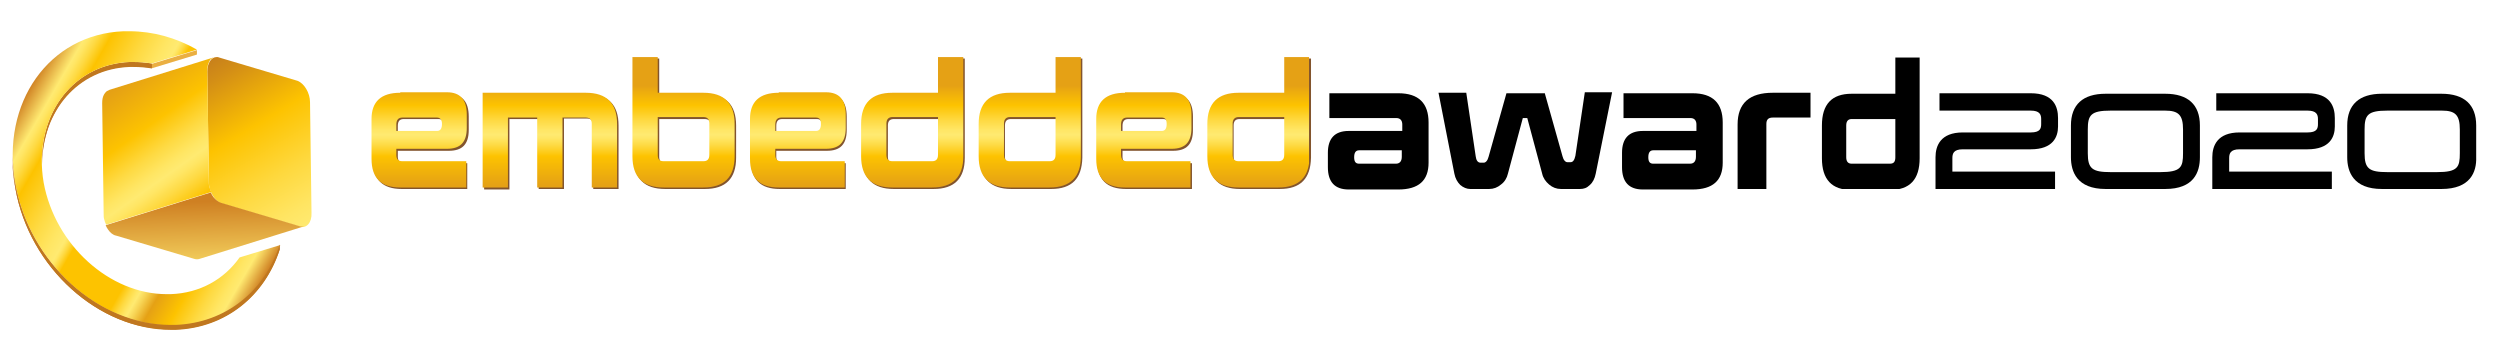
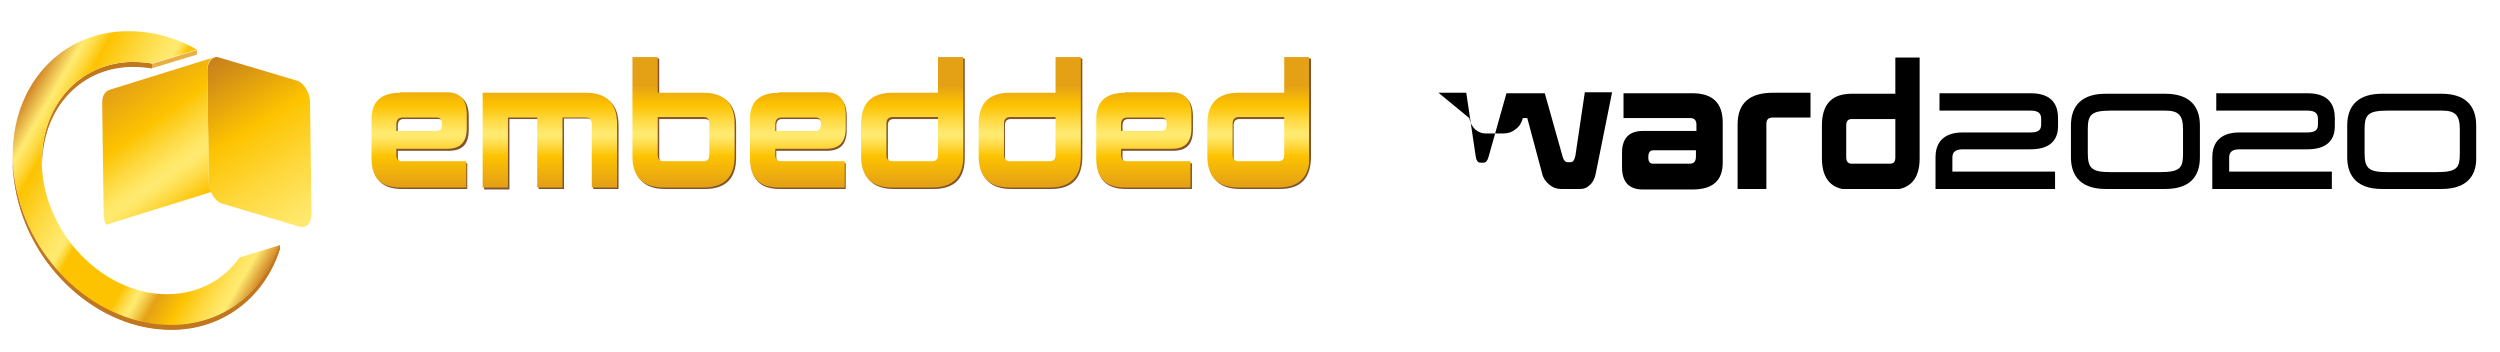
<svg xmlns="http://www.w3.org/2000/svg" xmlns:xlink="http://www.w3.org/1999/xlink" version="1.1" id="Logo" x="0px" y="0px" viewBox="0 0 504 70.9" style="enable-background:new 0 0 504 70.9;" xml:space="preserve">
  <style type="text/css">
	.st0{fill:#82542D;}
	.st1{clip-path:url(#SVGID_2_);fill:url(#SVGID_3_);}
	.st2{clip-path:url(#SVGID_5_);fill:url(#SVGID_6_);}
	.st3{clip-path:url(#SVGID_8_);fill:url(#SVGID_9_);}
	.st4{clip-path:url(#SVGID_11_);fill:url(#SVGID_12_);}
	.st5{fill:#EAAF42;}
	.st6{fill:#C0771F;}
	.st7{clip-path:url(#SVGID_14_);fill:#C0771F;}
	.st8{clip-path:url(#SVGID_16_);fill:url(#SVGID_17_);}
	.st9{clip-path:url(#SVGID_19_);fill:#C0771F;}
	.st10{clip-path:url(#SVGID_21_);fill:#C0771F;}
	.st11{clip-path:url(#SVGID_23_);}
</style>
  <g>
    <g>
      <path class="st0" d="M81.4,24c-0.8,0-1.2,0.4-1.2,1.4v1.3h8.2c0.7,0,1-0.5,1-1.4c0-0.9-0.3-1.3-1-1.3H81.4 M94.2,38.1H81    c-3.9,0-5.8-1.9-5.8-5.8v-8c0-3.6,2-5.3,5.8-5.3h9.5c2.7,0,4,1.5,4,4.5v2.7c0,2.9-1.3,4.2-4,4.2H80.2v1.2c0,0.8,0.4,1.3,1.2,1.3    h12.8V38.1 M124.7,38.1h-5.1V25.2c0-0.8-0.4-1.3-1.2-1.3h-4.7v14.2h-5.1V24h-5.9v14.2h-5.1V19h20.8c4.2,0,6.3,2.1,6.3,6.3V38.1     M132.9,24v7.6c0,0.9,0.4,1.3,1.2,1.3h8c0.8,0,1.2-0.4,1.2-1.3v-6.3c0-0.8-0.4-1.3-1.2-1.3H132.9 M142.1,38.1h-8    c-4.2,0-6.3-2.1-6.3-6.3v-20h5.1V19h9.2c4.2,0,6.3,2.1,6.3,6.3v6.5C148.4,36,146.3,38.1,142.1,38.1 M157.7,24    c-0.8,0-1.2,0.4-1.2,1.4v1.3h8.2c0.6,0,1-0.5,1-1.4c0-0.9-0.3-1.3-1-1.3H157.7 M170.5,38.1h-13.3c-3.9,0-5.8-1.9-5.8-5.8v-8    c0-3.6,1.9-5.3,5.8-5.3h9.5c2.7,0,4,1.5,4,4.5v2.7c0,2.9-1.3,4.2-4,4.2h-10.2v1.2c0,0.8,0.4,1.3,1.2,1.3h12.8V38.1 M180.2,24    c-0.8,0-1.2,0.4-1.2,1.3v6.3c0,0.9,0.4,1.3,1.2,1.3h8c0.8,0,1.2-0.4,1.2-1.3V24H180.2 M188.2,38.1h-8c-4.2,0-6.3-2.1-6.3-6.3v-6.5    c0-4.2,2.1-6.3,6.3-6.3h9.2v-7.2h5.1v20C194.5,36,192.4,38.1,188.2,38.1 M203.8,24c-0.8,0-1.2,0.4-1.2,1.3v6.3    c0,0.9,0.4,1.3,1.2,1.3h8c0.8,0,1.2-0.4,1.2-1.3V24H203.8 M211.9,38.1h-8c-4.2,0-6.3-2.1-6.3-6.3v-6.5c0-4.2,2.1-6.3,6.3-6.3h9.2    v-7.2h5.1v20C218.1,36,216.1,38.1,211.9,38.1 M227.5,24c-0.8,0-1.2,0.4-1.2,1.4v1.3h8.2c0.7,0,1-0.5,1-1.4c0-0.9-0.3-1.3-1-1.3    H227.5 M240.3,38.1h-13.3c-3.9,0-5.8-1.9-5.8-5.8v-8c0-3.6,1.9-5.3,5.8-5.3h9.5c2.7,0,4,1.5,4,4.5v2.7c0,2.9-1.3,4.2-4,4.2h-10.2    v1.2c0,0.8,0.4,1.3,1.2,1.3h12.8V38.1 M249.9,24c-0.8,0-1.2,0.4-1.2,1.3v6.3c0,0.9,0.4,1.3,1.2,1.3h8c0.8,0,1.2-0.4,1.2-1.3V24    H249.9 M258,38.1h-8c-4.2,0-6.3-2.1-6.3-6.3v-6.5c0-4.2,2.1-6.3,6.3-6.3h9.2v-7.2h5.1v20C264.2,36,262.2,38.1,258,38.1" />
    </g>
    <g>
      <defs>
        <path id="SVGID_1_" d="M79.9,25.1c0-0.9,0.4-1.4,1.2-1.4h7c0.6,0,1,0.4,1,1.3c0,0.9-0.3,1.4-1,1.4h-8.2V25.1z M80.7,18.7     c-3.9,0-5.8,1.8-5.8,5.3v8c0,3.9,1.9,5.8,5.8,5.8h13.3v-5.3H81.1c-0.8,0-1.2-0.4-1.2-1.3v-1.2h10.2c2.7,0,4-1.3,4-4.2v-2.7     c0-3-1.3-4.5-4-4.5H80.7z M97.3,18.7v19.1h5.1V23.7h5.9v14.2h5.1V23.7h4.7c0.8,0,1.2,0.4,1.2,1.3v12.9h5.1V25     c0-4.2-2.1-6.3-6.3-6.3H97.3z M156.3,25.1c0-0.9,0.4-1.4,1.2-1.4h7c0.7,0,1,0.4,1,1.3c0,0.9-0.3,1.4-1,1.4h-8.2V25.1z M157,18.7     c-3.9,0-5.8,1.8-5.8,5.3v8c0,3.9,1.9,5.8,5.8,5.8h13.3v-5.3h-12.8c-0.8,0-1.2-0.4-1.2-1.3v-1.2h10.2c2.7,0,4-1.3,4-4.2v-2.7     c0-3-1.3-4.5-4-4.5H157z M226,25.1c0-0.9,0.4-1.4,1.2-1.4h7c0.7,0,1,0.4,1,1.3c0,0.9-0.3,1.4-1,1.4H226V25.1z M226.8,18.7     c-3.9,0-5.8,1.8-5.8,5.3v8c0,3.9,1.9,5.8,5.8,5.8H240v-5.3h-12.8c-0.8,0-1.2-0.4-1.2-1.3v-1.2h10.2c2.7,0,4-1.3,4-4.2v-2.7     c0-3-1.3-4.5-4-4.5H226.8z M132.6,31.2v-7.6h9.2c0.8,0,1.2,0.4,1.2,1.3v6.3c0,0.9-0.4,1.3-1.2,1.3h-8     C132.9,32.5,132.6,32.1,132.6,31.2 M127.5,11.5v20c0,4.2,2.1,6.3,6.3,6.3h8c4.2,0,6.3-2.1,6.3-6.3V25c0-4.2-2.1-6.3-6.3-6.3h-9.2     v-7.2H127.5z M178.7,31.2v-6.3c0-0.8,0.4-1.3,1.2-1.3h9.2v7.6c0,0.9-0.4,1.3-1.2,1.3h-8C179.1,32.5,178.7,32.1,178.7,31.2      M189.1,11.5v7.2h-9.2c-4.2,0-6.3,2.1-6.3,6.3v6.5c0,4.2,2.1,6.3,6.3,6.3h8c4.2,0,6.3-2.1,6.3-6.3v-20H189.1z M202.4,31.2v-6.3     c0-0.8,0.4-1.3,1.2-1.3h9.2v7.6c0,0.9-0.4,1.3-1.2,1.3h-8C202.8,32.5,202.4,32.1,202.4,31.2 M212.8,11.5v7.2h-9.2     c-4.2,0-6.3,2.1-6.3,6.3v6.5c0,4.2,2.1,6.3,6.3,6.3h8c4.2,0,6.3-2.1,6.3-6.3v-20H212.8z M248.5,31.2v-6.3c0-0.8,0.4-1.3,1.2-1.3     h9.2v7.6c0,0.9-0.4,1.3-1.2,1.3h-8C248.9,32.5,248.5,32.1,248.5,31.2 M258.9,11.5v7.2h-9.2c-4.2,0-6.3,2.1-6.3,6.3v6.5     c0,4.2,2.1,6.3,6.3,6.3h8c4.2,0,6.3-2.1,6.3-6.3v-20H258.9z" />
      </defs>
      <clipPath id="SVGID_2_">
        <use xlink:href="#SVGID_1_" style="overflow:visible;" />
      </clipPath>
      <linearGradient id="SVGID_3_" gradientUnits="userSpaceOnUse" x1="-132.38" y1="453.095" x2="-131.412" y2="453.095" gradientTransform="matrix(0 -28.14 -28.14 0 12919.35 -3681.793)">
        <stop offset="0" style="stop-color:#E5A115" />
        <stop offset="7.712540e-02" style="stop-color:#E5A115" />
        <stop offset="0.224" style="stop-color:#E5A115" />
        <stop offset="0.244" style="stop-color:#E7A413" />
        <stop offset="0.44" style="stop-color:#FDC300" />
        <stop offset="0.454" style="stop-color:#FDC70D" />
        <stop offset="0.521" style="stop-color:#FEDA43" />
        <stop offset="0.571" style="stop-color:#FFE664" />
        <stop offset="0.598" style="stop-color:#FFEA71" />
        <stop offset="0.635" style="stop-color:#FFE665" />
        <stop offset="0.702" style="stop-color:#FEDA44" />
        <stop offset="0.791" style="stop-color:#FDC80F" />
        <stop offset="0.816" style="stop-color:#FDC300" />
        <stop offset="0.911" style="stop-color:#EEAE0D" />
        <stop offset="0.962" style="stop-color:#E5A115" />
        <stop offset="1" style="stop-color:#E5A115" />
      </linearGradient>
      <rect x="74.8" y="11.5" class="st1" width="189.1" height="26.3" />
    </g>
    <g>
      <defs>
        <path id="SVGID_4_" d="M41.8,14.4l0.3,22.3c0,1.9,1.2,3.8,2.5,4.3l15.8,4.7c1.4,0.4,2.5-0.8,2.4-2.8l-0.3-22.3     c0-1.9-1.2-3.8-2.5-4.3l-15.8-4.7c-0.2-0.1-0.3-0.1-0.5-0.1C42.6,11.5,41.8,12.7,41.8,14.4" />
      </defs>
      <clipPath id="SVGID_5_">
        <use xlink:href="#SVGID_4_" style="overflow:visible;" />
      </clipPath>
      <linearGradient id="SVGID_6_" gradientUnits="userSpaceOnUse" x1="-120.848" y1="455.356" x2="-119.881" y2="455.356" gradientTransform="matrix(27.846 45.978 45.978 -27.846 -17530.356 18246.176)">
        <stop offset="0" style="stop-color:#C0771F" />
        <stop offset="0.125" style="stop-color:#D38E16" />
        <stop offset="0.359" style="stop-color:#FDC300" />
        <stop offset="0.568" style="stop-color:#FED83D" />
        <stop offset="0.721" style="stop-color:#FFE563" />
        <stop offset="0.801" style="stop-color:#FFEA72" />
        <stop offset="0.835" style="stop-color:#FFE565" />
        <stop offset="0.899" style="stop-color:#FEDA42" />
        <stop offset="0.985" style="stop-color:#FDC60A" />
        <stop offset="1" style="stop-color:#FDC300" />
      </linearGradient>
      <polygon class="st2" points="57.3,2.1 78.2,36.7 47.5,55.4 26.5,20.8   " />
    </g>
    <g>
      <defs>
        <path id="SVGID_7_" d="M21.3,45.4c0.1,0.3,0.3,0.6,0.5,0.9c0.4,0.6,1,1.1,1.6,1.2l15.8,4.7c0.3,0.1,0.7,0.1,1,0l21.2-6.6     c-0.3,0.1-0.6,0.1-1,0l-15.8-4.7c-0.6-0.2-1.1-0.6-1.6-1.2c-0.2-0.3-0.4-0.6-0.5-0.9L21.3,45.4z" />
      </defs>
      <clipPath id="SVGID_8_">
        <use xlink:href="#SVGID_7_" style="overflow:visible;" />
      </clipPath>
      <linearGradient id="SVGID_9_" gradientUnits="userSpaceOnUse" x1="-123.243" y1="456.676" x2="-122.275" y2="456.676" gradientTransform="matrix(3.014 119.404 119.404 -3.014 -54116.145 16132.426)">
        <stop offset="0" style="stop-color:#CF8022" />
        <stop offset="0.145" style="stop-color:#FFEA71" />
        <stop offset="0.162" style="stop-color:#FFE665" />
        <stop offset="0.192" style="stop-color:#FEDA44" />
        <stop offset="0.233" style="stop-color:#FDC80F" />
        <stop offset="0.244" style="stop-color:#FDC300" />
        <stop offset="0.254" style="stop-color:#FDC70D" />
        <stop offset="0.303" style="stop-color:#FEDA43" />
        <stop offset="0.34" style="stop-color:#FFE664" />
        <stop offset="0.359" style="stop-color:#FFEA71" />
        <stop offset="0.366" style="stop-color:#FFE665" />
        <stop offset="0.378" style="stop-color:#FEDA44" />
        <stop offset="0.394" style="stop-color:#FDC80F" />
        <stop offset="0.398" style="stop-color:#FDC300" />
        <stop offset="0.48" style="stop-color:#FDC300" />
        <stop offset="0.606" style="stop-color:#FDC300" />
        <stop offset="0.611" style="stop-color:#FDC70D" />
        <stop offset="0.635" style="stop-color:#FEDA43" />
        <stop offset="0.654" style="stop-color:#FFE664" />
        <stop offset="0.664" style="stop-color:#FFEA71" />
        <stop offset="0.684" style="stop-color:#F7D455" />
        <stop offset="0.723" style="stop-color:#E5A115" />
        <stop offset="0.73" style="stop-color:#E7A413" />
        <stop offset="0.801" style="stop-color:#FDC300" />
        <stop offset="0.813" style="stop-color:#FDC70D" />
        <stop offset="0.871" style="stop-color:#FEDA43" />
        <stop offset="0.914" style="stop-color:#FFE664" />
        <stop offset="0.938" style="stop-color:#FFEA71" />
        <stop offset="1" style="stop-color:#CF8022" />
      </linearGradient>
-       <polygon class="st3" points="61.4,37.8 61.8,52.3 21.4,53.3 21,38.8   " />
    </g>
    <g>
      <defs>
        <path id="SVGID_10_" d="M22.1,18.1c-0.2,0.1-0.4,0.2-0.6,0.3c-0.2,0.2-0.4,0.4-0.5,0.6c-0.3,0.5-0.4,1.1-0.4,1.8l0.3,22.4l0,0     c0,0.3,0,0.7,0.1,1c0.1,0.4,0.2,0.7,0.4,1.1l21.2-6.6c-0.2-0.3-0.3-0.7-0.4-1.1c-0.1-0.3-0.1-0.7-0.1-1.1h0l-0.3-22.3     c0-0.7,0.1-1.3,0.4-1.8c0.1-0.3,0.3-0.5,0.5-0.6c0.2-0.1,0.4-0.3,0.6-0.3L22.1,18.1z" />
      </defs>
      <clipPath id="SVGID_11_">
        <use xlink:href="#SVGID_10_" style="overflow:visible;" />
      </clipPath>
      <linearGradient id="SVGID_12_" gradientUnits="userSpaceOnUse" x1="-117.35" y1="454.241" x2="-116.383" y2="454.241" gradientTransform="matrix(16.684 23.448 23.448 -16.684 -8669.362 10347.688)">
        <stop offset="0" style="stop-color:#E5A115" />
        <stop offset="3.400975e-02" style="stop-color:#E7A413" />
        <stop offset="0.359" style="stop-color:#FDC300" />
        <stop offset="0.393" style="stop-color:#FDC70D" />
        <stop offset="0.548" style="stop-color:#FEDA43" />
        <stop offset="0.664" style="stop-color:#FFE664" />
        <stop offset="0.727" style="stop-color:#FFEA71" />
        <stop offset="0.773" style="stop-color:#FFE665" />
        <stop offset="0.857" style="stop-color:#FEDA44" />
        <stop offset="0.97" style="stop-color:#FDC80F" />
        <stop offset="1" style="stop-color:#FDC300" />
      </linearGradient>
      <polygon class="st4" points="35.7,0.8 59.3,34 28.2,56.1 4.6,22.9   " />
    </g>
    <polygon class="st5" points="39.7,10.1 39.7,11 30.5,13.8 30.5,12.9  " />
    <g>
      <path class="st6" d="M8.5,33.2v-0.9c0-10.8,7.2-19.3,17.6-19.7c0.3,0,0.5,0,0.8,0c1.2,0,2.5,0.1,3.7,0.3v0.9    c-1.2-0.2-2.4-0.3-3.7-0.3c-0.3,0-0.5,0-0.8,0C15.7,13.9,8.5,22.4,8.5,33.2" />
    </g>
    <g>
      <defs>
        <path id="SVGID_13_" d="M26.1,12.5C15.7,13,8.5,21.4,8.5,32.2v0.9c0-10.8,7.2-19.3,17.6-19.7c0.3,0,0.5,0,0.8,0     c1.2,0,2.5,0.1,3.7,0.3v-0.9c-1.2-0.2-2.4-0.3-3.7-0.3C26.6,12.5,26.3,12.5,26.1,12.5" />
      </defs>
      <clipPath id="SVGID_14_">
        <use xlink:href="#SVGID_13_" style="overflow:visible;" />
      </clipPath>
      <path class="st7" d="M26.9,12.5c-0.3,0-0.5,0-0.8,0c-5.9,0.2-10.8,3.1-13.9,7.4c-0.8,1.1-1.5,2.4-2.1,3.8c-0.5,1.3-1,2.7-1.2,4.1    c-0.3,1.4-0.4,2.9-0.4,4.4v0.9c0-1.5,0.1-3,0.4-4.4c0.3-1.4,0.7-2.8,1.2-4.1c0.6-1.3,1.3-2.6,2.1-3.8c3.1-4.4,8-7.2,13.9-7.4    c0.3,0,0.5,0,0.8,0c1.2,0,2.5,0.1,3.7,0.3v-0.9C29.3,12.6,28.1,12.5,26.9,12.5" />
    </g>
    <g>
      <defs>
        <path id="SVGID_15_" d="M25.7,6.3c-0.3,0-0.6,0-0.8,0C9.9,6.9,0.1,20.7,3.1,37.1c2.9,16,16.8,28.5,31.4,28.5c0.3,0,0.7,0,1,0     c10.2-0.4,18-6.9,21-16.2l-8.2,2.5c-3.1,4.4-8,7.2-13.9,7.4c-0.3,0-0.5,0-0.8,0c-11.5,0-22.5-9.9-24.8-22.5     C6.6,23.9,14.3,13,26.1,12.5c0.3,0,0.5,0,0.8,0c1.2,0,2.5,0.1,3.7,0.3l9.1-2.8c-4.2-2.4-8.9-3.7-13.6-3.7H25.7z" />
      </defs>
      <clipPath id="SVGID_16_">
        <use xlink:href="#SVGID_15_" style="overflow:visible;" />
      </clipPath>
      <linearGradient id="SVGID_17_" gradientUnits="userSpaceOnUse" x1="-122.106" y1="453.782" x2="-121.138" y2="453.782" gradientTransform="matrix(53.803 31.063 31.063 -53.803 -7522.639 28229.873)">
        <stop offset="0" style="stop-color:#CF8022" />
        <stop offset="7.812500e-02" style="stop-color:#FFEA71" />
        <stop offset="9.070046e-02" style="stop-color:#FFE665" />
        <stop offset="0.114" style="stop-color:#FEDA44" />
        <stop offset="0.144" style="stop-color:#FDC80F" />
        <stop offset="0.152" style="stop-color:#FDC300" />
        <stop offset="0.171" style="stop-color:#FDC70D" />
        <stop offset="0.259" style="stop-color:#FEDA43" />
        <stop offset="0.324" style="stop-color:#FFE664" />
        <stop offset="0.359" style="stop-color:#FFEA71" />
        <stop offset="0.366" style="stop-color:#FFE665" />
        <stop offset="0.378" style="stop-color:#FEDA44" />
        <stop offset="0.394" style="stop-color:#FDC80F" />
        <stop offset="0.398" style="stop-color:#FDC300" />
        <stop offset="0.48" style="stop-color:#FDC300" />
        <stop offset="0.606" style="stop-color:#FDC300" />
        <stop offset="0.611" style="stop-color:#FDC70D" />
        <stop offset="0.635" style="stop-color:#FEDA43" />
        <stop offset="0.654" style="stop-color:#FFE664" />
        <stop offset="0.664" style="stop-color:#FFEA71" />
        <stop offset="0.684" style="stop-color:#F7D455" />
        <stop offset="0.723" style="stop-color:#E5A115" />
        <stop offset="0.73" style="stop-color:#E7A413" />
        <stop offset="0.801" style="stop-color:#FDC300" />
        <stop offset="0.813" style="stop-color:#FDC70D" />
        <stop offset="0.871" style="stop-color:#FEDA43" />
        <stop offset="0.914" style="stop-color:#FFE664" />
        <stop offset="0.938" style="stop-color:#FFEA71" />
        <stop offset="1" style="stop-color:#CF8022" />
      </linearGradient>
      <polygon class="st8" points="14.2,-18.1 82.1,21.1 42.4,90 -25.5,50.8   " />
    </g>
    <g>
      <defs>
        <rect id="SVGID_18_" x="2.5" y="6.3" width="496.7" height="60.2" />
      </defs>
      <clipPath id="SVGID_19_">
        <use xlink:href="#SVGID_18_" style="overflow:visible;" />
      </clipPath>
      <path class="st9" d="M2.5,32.2v-0.9c0,1.9,0.2,3.8,0.5,5.7c2.9,16,16.8,28.5,31.4,28.5c0.3,0,0.7,0,1,0c10.2-0.4,18-6.9,21-16.2    v0.9c-3,9.3-10.8,15.8-21,16.2c-0.3,0-0.7,0-1,0C19.9,66.5,5.9,54,3.1,38C2.7,36,2.5,34.1,2.5,32.2" />
    </g>
    <g>
      <defs>
        <path id="SVGID_20_" d="M2.5,32.3c0,1.9,0.2,3.8,0.5,5.7c2.9,16,16.8,28.5,31.4,28.5c0.3,0,0.7,0,1,0c10.2-0.4,18-6.9,21-16.2     v-0.9c-3,9.3-10.8,15.8-21,16.2c-0.3,0-0.7,0-1,0C19.9,65.6,5.9,53,3.1,37.1c-0.4-2-0.5-3.9-0.5-5.7V32.3z" />
      </defs>
      <clipPath id="SVGID_21_">
        <use xlink:href="#SVGID_20_" style="overflow:visible;" />
      </clipPath>
      <path class="st10" d="M55.7,51.4c-0.7,1.7-1.6,3.3-2.6,4.8c-3.9,5.5-10.1,9.1-17.6,9.4c-0.3,0-0.7,0-1,0    C19.9,65.6,5.9,53,3.1,37.1c-0.4-2-0.5-3.9-0.5-5.7v0.9c0,1.9,0.2,3.8,0.5,5.7c2.9,16,16.8,28.5,31.4,28.5c0.3,0,0.7,0,1,0    c7.5-0.3,13.6-3.9,17.6-9.4c1-1.5,1.9-3.1,2.6-4.8c0.3-0.7,0.5-1.3,0.8-2v-0.9C56.3,50.1,56,50.8,55.7,51.4" />
    </g>
    <g>
-       <path d="M311.4,18.7l3.6,12.8c0.2,0.8,0.6,1.2,1,1.2h0.6c0.5,0,0.8-0.4,1-1.3l1.9-12.8h5.5L321.7,35c-0.2,1-0.6,1.8-1.2,2.3    c-0.6,0.6-1.2,0.8-2,0.8h-3.8c-0.9,0-1.7-0.3-2.4-0.9c-0.7-0.6-1.2-1.3-1.4-2.2l-3-11.2H307l-3,11.2c-0.2,0.9-0.7,1.7-1.4,2.2    c-0.7,0.6-1.5,0.9-2.4,0.9h-3.8c-0.7,0-1.4-0.3-2-0.8c-0.6-0.6-1-1.3-1.2-2.3L290,18.7h5.6l1.9,12.8c0.1,0.8,0.4,1.3,1,1.3h0.6    c0.4,0,0.8-0.4,1-1.2l3.6-12.8H311.4z" />
-       <path d="M281.4,33c0.8,0,1.2-0.5,1.2-1.4v-1.3h-8.6c-0.7,0-1,0.5-1,1.4c0,0.9,0.3,1.3,1,1.3H281.4z M268,23.8v-5h13.9    c4.1,0,6.1,2,6.1,5.9v8.1c0,3.6-2,5.4-6.1,5.4h-10c-2.8,0-4.2-1.5-4.2-4.5v-2.9c0-2.9,1.4-4.4,4.2-4.4h10.8v-1.3    c0-0.8-0.4-1.3-1.2-1.3H268z" />
+       <path d="M311.4,18.7l3.6,12.8c0.2,0.8,0.6,1.2,1,1.2h0.6c0.5,0,0.8-0.4,1-1.3l1.9-12.8h5.5L321.7,35c-0.2,1-0.6,1.8-1.2,2.3    c-0.6,0.6-1.2,0.8-2,0.8h-3.8c-0.9,0-1.7-0.3-2.4-0.9c-0.7-0.6-1.2-1.3-1.4-2.2l-3-11.2H307c-0.2,0.9-0.7,1.7-1.4,2.2    c-0.7,0.6-1.5,0.9-2.4,0.9h-3.8c-0.7,0-1.4-0.3-2-0.8c-0.6-0.6-1-1.3-1.2-2.3L290,18.7h5.6l1.9,12.8c0.1,0.8,0.4,1.3,1,1.3h0.6    c0.4,0,0.8-0.4,1-1.2l3.6-12.8H311.4z" />
      <path d="M340.7,33c0.8,0,1.2-0.5,1.2-1.4v-1.3h-8.6c-0.7,0-1,0.5-1,1.4c0,0.9,0.3,1.3,1,1.3H340.7z M327.3,23.8v-5h13.9    c4.1,0,6.1,2,6.1,5.9v8.1c0,3.6-2,5.4-6.1,5.4h-10c-2.8,0-4.2-1.5-4.2-4.5v-2.9c0-2.9,1.4-4.4,4.2-4.4h10.8v-1.3    c0-0.8-0.4-1.3-1.2-1.3H327.3z" />
    </g>
    <g>
      <defs>
        <rect id="SVGID_22_" x="267.7" y="11.4" width="219.3" height="26.7" />
      </defs>
      <clipPath id="SVGID_23_">
        <use xlink:href="#SVGID_22_" style="overflow:visible;" />
      </clipPath>
      <path class="st11" d="M356,38.1h-5.7v-13c0-4.3,2.4-6.4,7.1-6.4h7.6v5h-7.6c-0.9,0-1.3,0.4-1.3,1.3V38.1z" />
      <path class="st11" d="M373.3,24c-0.7,0-1.1,0.4-1.1,1.3v6.4c0,0.9,0.4,1.3,1.1,1.3h7.7c0.8,0,1.1-0.4,1.1-1.3V24H373.3z M387,11.6    v20.3c0,4.3-2,6.4-6,6.4h-7.7c-4,0-6-2.1-6-6.4v-6.6c0-4.3,2-6.4,6-6.4h8.8v-7.3H387z" />
    </g>
    <g>
      <path d="M414.4,38.1h-24.2v-6.4c0-2.3,1-5,5.5-5h13.7c1.9,0,2.1-0.8,2.1-1.7v-1c0-0.9-0.3-1.7-2.1-1.7H391v-3.5h18.4    c4.6,0,5.5,2.7,5.5,5v1.7c0,2.1-1,4.6-5.5,4.6h-13.7c-1.9,0-2.1,0.9-2.1,1.8v2.7h20.7V38.1z" />
      <path d="M436.5,38.1h-12c-5.8,0-7-3.5-7-6.4v-6.4c0-4.2,2.4-6.4,7-6.4h12c4.6,0,7,2.2,7,6.4v6.4C443.5,34.7,442.3,38.1,436.5,38.1     M425.5,22.3c-4,0-4.6,0.9-4.6,3.8v4.8c0,3.1,0.9,3.8,4.6,3.8h10c4.2,0,4.6-1,4.6-3.8v-4.8c0-2.9-0.9-3.8-3.6-3.8H425.5z" />
      <path d="M470.1,38.1H446v-6.4c0-2.3,1-5,5.5-5h13.7c1.9,0,2.1-0.8,2.1-1.7v-1c0-0.9-0.3-1.7-2.1-1.7h-18.4v-3.5h18.4    c4.6,0,5.5,2.7,5.5,5v1.7c0,2.1-1,4.6-5.5,4.6h-13.7c-1.9,0-2.1,0.9-2.1,1.8v2.7h20.7V38.1z" />
      <path d="M492.2,38.1h-12c-5.8,0-7-3.5-7-6.4v-6.4c0-4.2,2.4-6.4,7-6.4h12c4.6,0,7,2.2,7,6.4v6.4C499.3,34.7,498,38.1,492.2,38.1     M481.3,22.3c-4,0-4.6,0.9-4.6,3.8v4.8c0,3.1,0.9,3.8,4.6,3.8h10c4.2,0,4.6-1,4.6-3.8v-4.8c0-2.9-0.9-3.8-3.6-3.8H481.3z" />
    </g>
  </g>
</svg>